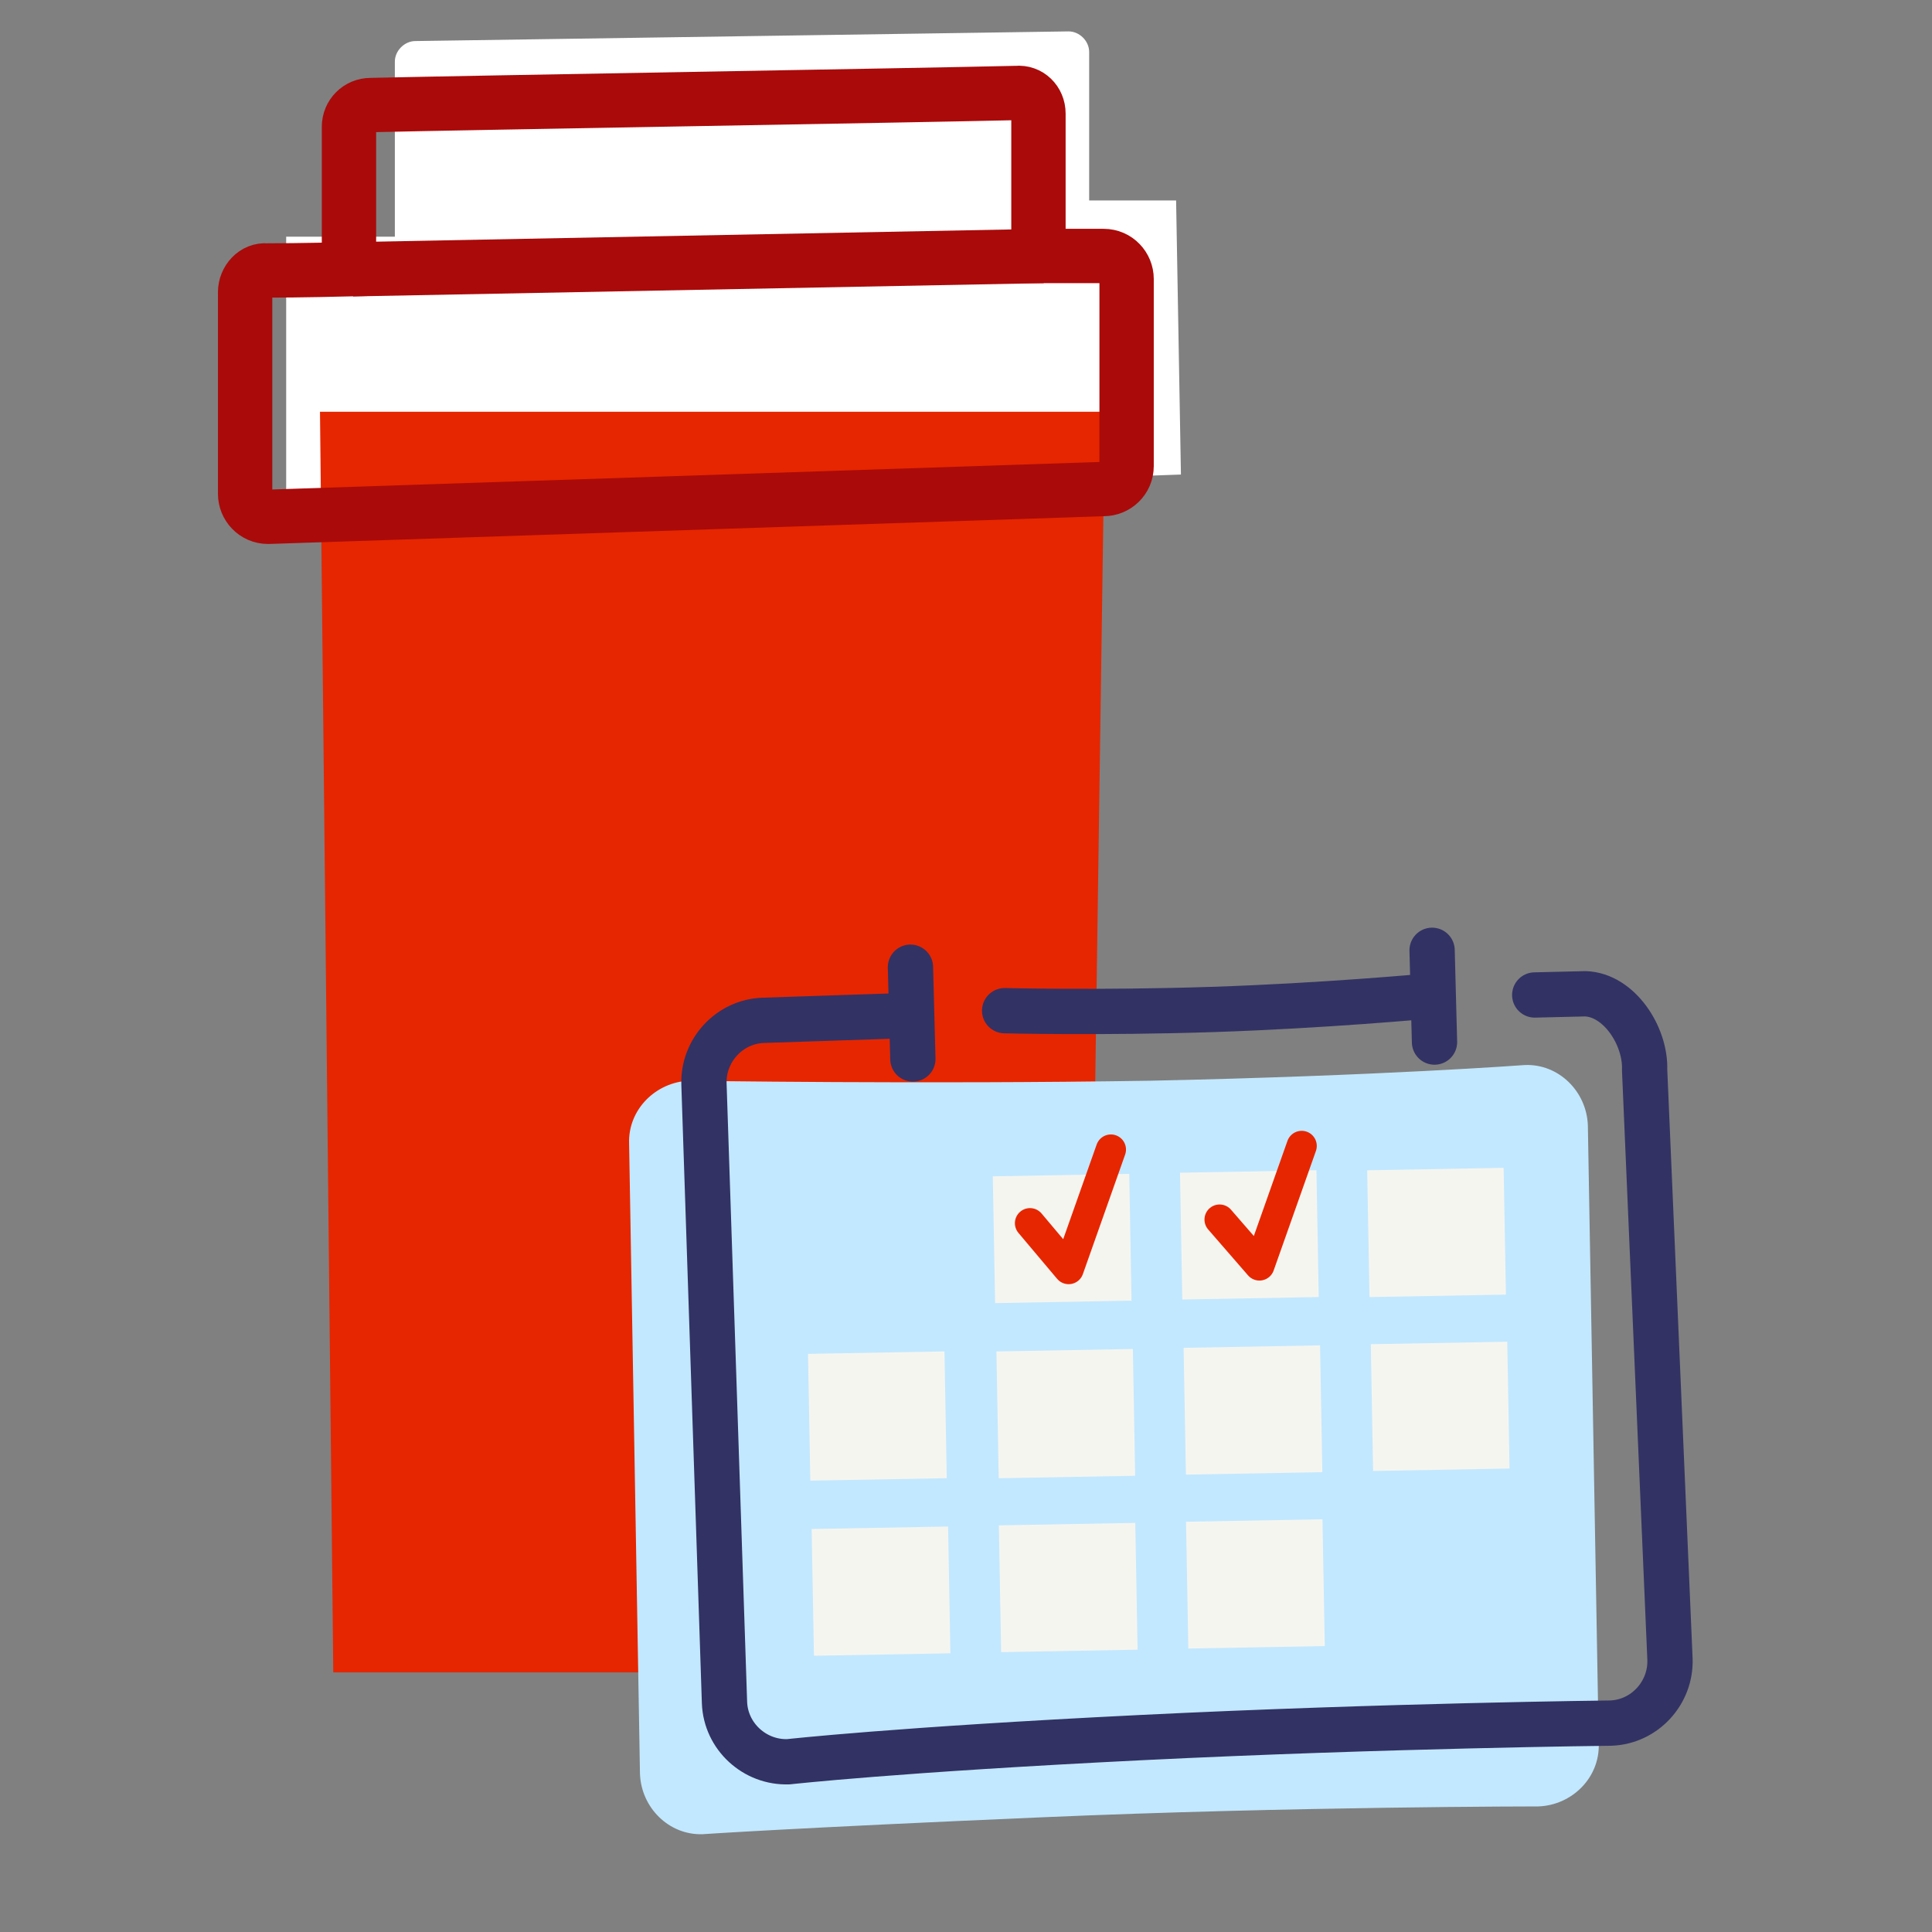
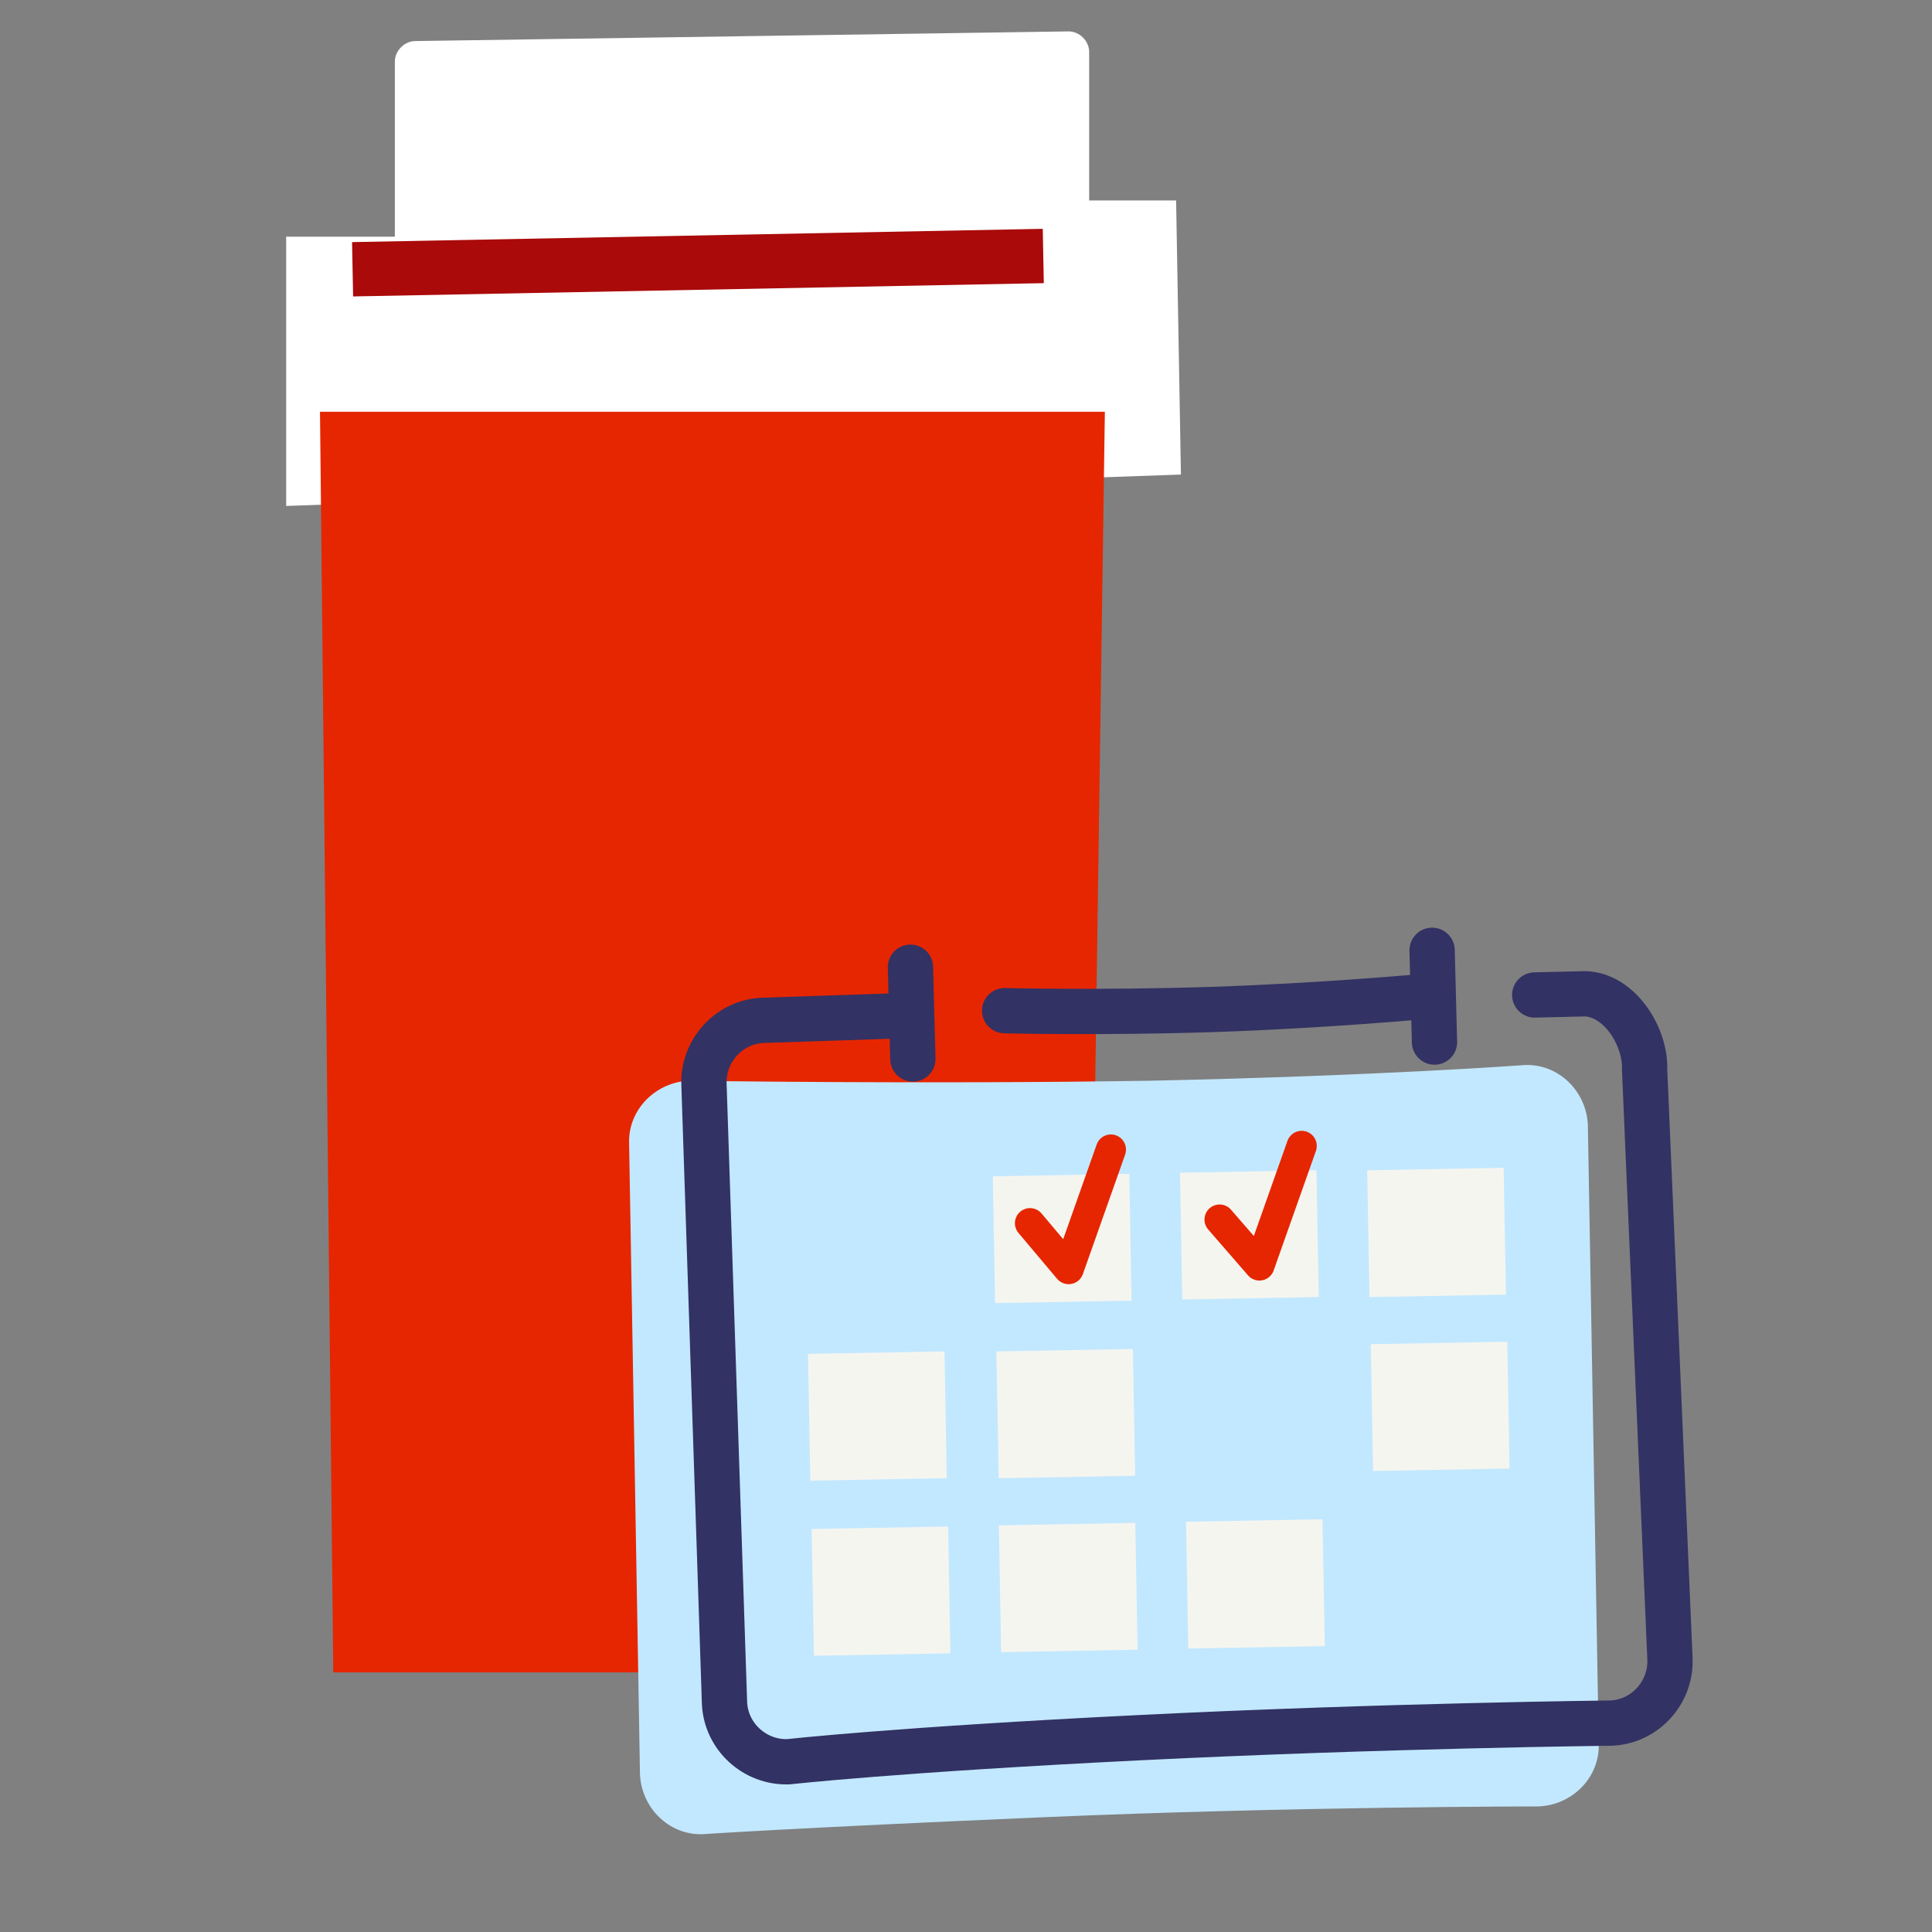
<svg xmlns="http://www.w3.org/2000/svg" version="1.1" id="Layer_1" x="0px" y="0px" viewBox="0 0 160 160" style="enable-background:new 0 0 160 160;" xml:space="preserve">
  <rect x="0" y="0" width="160" height="160" fill="#808080" stroke="none" />
  <style type="text/css">
	.st0{fill:#FFFFFF;}
	.st1{fill:#E62600;}
	.st2{fill:none;stroke:#AA0A0A;stroke-width:4.5;stroke-miterlimit:10;}
	.st3{fill:#C2E8FF;}
	.st4{fill:none;stroke:#323264;stroke-width:3.75;stroke-linecap:round;stroke-linejoin:round;stroke-miterlimit:10;}
	.st5{fill:#F5F5F0;}
	.st6{fill:none;stroke:#E62600;stroke-width:2.5;stroke-linecap:round;stroke-linejoin:round;stroke-miterlimit:10;}
	.st7{fill:none;}
</style>
  <g>
    <g>
      <path class="st0" d="M23.7,19.6v22.3l74.1-2.6l-0.4-22.7h-7.2V4.3c0-0.9-0.8-1.7-1.7-1.7L34.4,3.4c-0.9,0-1.7,0.8-1.7,1.7v14.5    H23.7z" />
      <polygon class="st1" points="90,138.5 27.6,138.5 26.5,34.1 91.5,34.1   " />
      <g>
-         <path class="st2" d="M20.3,24.2v16.7c0,1,0.8,1.9,1.9,1.9l69.2-2.3c1,0,1.9-0.8,1.9-1.9V23.1c0-1-0.8-1.9-1.9-1.9H86V9.4     c0-1-0.8-1.8-1.8-1.7c-8.5,0.2-45,0.8-53.5,1c-1,0-1.8,0.8-1.8,1.8v11.8c0,0-4.2,0.1-6.8,0.1C21.1,22.3,20.3,23.2,20.3,24.2z" />
        <line class="st2" x1="29.2" y1="22.3" x2="86.4" y2="21.2" />
      </g>
    </g>
    <path class="st3" d="M126.3,88.2c2.8-0.1,5.1,2.2,5.2,5l0.9,51.2c0.1,2.8-2.2,5.1-5,5.2c0,0-20.3,0-41.1,0.9   c-20.9,0.9-28.1,1.4-28.1,1.4c-2.8,0.1-5.1-2.2-5.2-5l-0.9-52.2c-0.1-2.8,2.2-5.1,5-5.2c0,0,19.2,0.3,38.2,0   C114.2,89.1,126.3,88.2,126.3,88.2z" />
    <path class="st4" d="M75.2,84.1l-12,0.4c-2.8,0.1-5,2.5-4.9,5.3L60,141c0.1,2.8,2.5,5,5.3,4.9c0,0,8.9-1,29.2-2s38.9-1.2,38.9-1.2   c2.8-0.1,5-2.5,4.9-5.3l-2.1-48.8c0.1-2.8-2.1-6.2-4.9-6.3l-4.2,0.1" />
    <line class="st4" x1="75.4" y1="80.1" x2="75.6" y2="87.7" />
    <line class="st4" x1="118.6" y1="78.7" x2="118.8" y2="86.3" />
    <path class="st4" d="M83.2,83.7c0,0,8,0.2,17.2-0.1c9.2-0.3,17.8-1.1,17.8-1.1" />
    <rect x="82.3" y="97.3" transform="matrix(1 -1.809622e-02 1.809622e-02 1 -1.841 1.608)" class="st5" width="11.3" height="10.5" />
    <rect x="97.8" y="97" transform="matrix(1 -1.809622e-02 1.809622e-02 1 -1.833 1.889)" class="st5" width="11.3" height="10.5" />
    <rect x="113.3" y="96.8" transform="matrix(1 -1.809622e-02 1.809622e-02 1 -1.827 2.169)" class="st5" width="11.3" height="10.5" />
    <rect x="82.6" y="111.8" transform="matrix(1 -1.809622e-02 1.809622e-02 1 -2.104 1.616)" class="st5" width="11.3" height="10.5" />
-     <rect x="98.1" y="111.5" transform="matrix(1 -1.809622e-02 1.809622e-02 1 -2.096 1.897)" class="st5" width="11.3" height="10.5" />
    <rect x="113.6" y="111.2" transform="matrix(1 -1.809622e-02 1.809622e-02 1 -2.088 2.177)" class="st5" width="11.3" height="10.5" />
    <rect x="82.8" y="126.2" transform="matrix(1 -1.809622e-02 1.809622e-02 1 -2.364 1.622)" class="st5" width="11.3" height="10.5" />
    <rect x="67" y="112" transform="matrix(1 -1.809622e-02 1.809622e-02 1 -2.11 1.334)" class="st5" width="11.3" height="10.5" />
    <rect x="67.3" y="126.5" transform="matrix(1 -1.809622e-02 1.809622e-02 1 -2.372 1.342)" class="st5" width="11.3" height="10.5" />
    <rect x="98.3" y="125.9" transform="matrix(1 -1.809622e-02 1.809622e-02 1 -2.356 1.903)" class="st5" width="11.3" height="10.5" />
    <polyline class="st6" points="85.3,101.3 88.5,105.1 92,95.2  " />
    <polyline class="st6" points="101,101 104.3,104.8 107.8,94.9  " />
  </g>
  <rect class="st7" width="160" height="160" />
</svg>